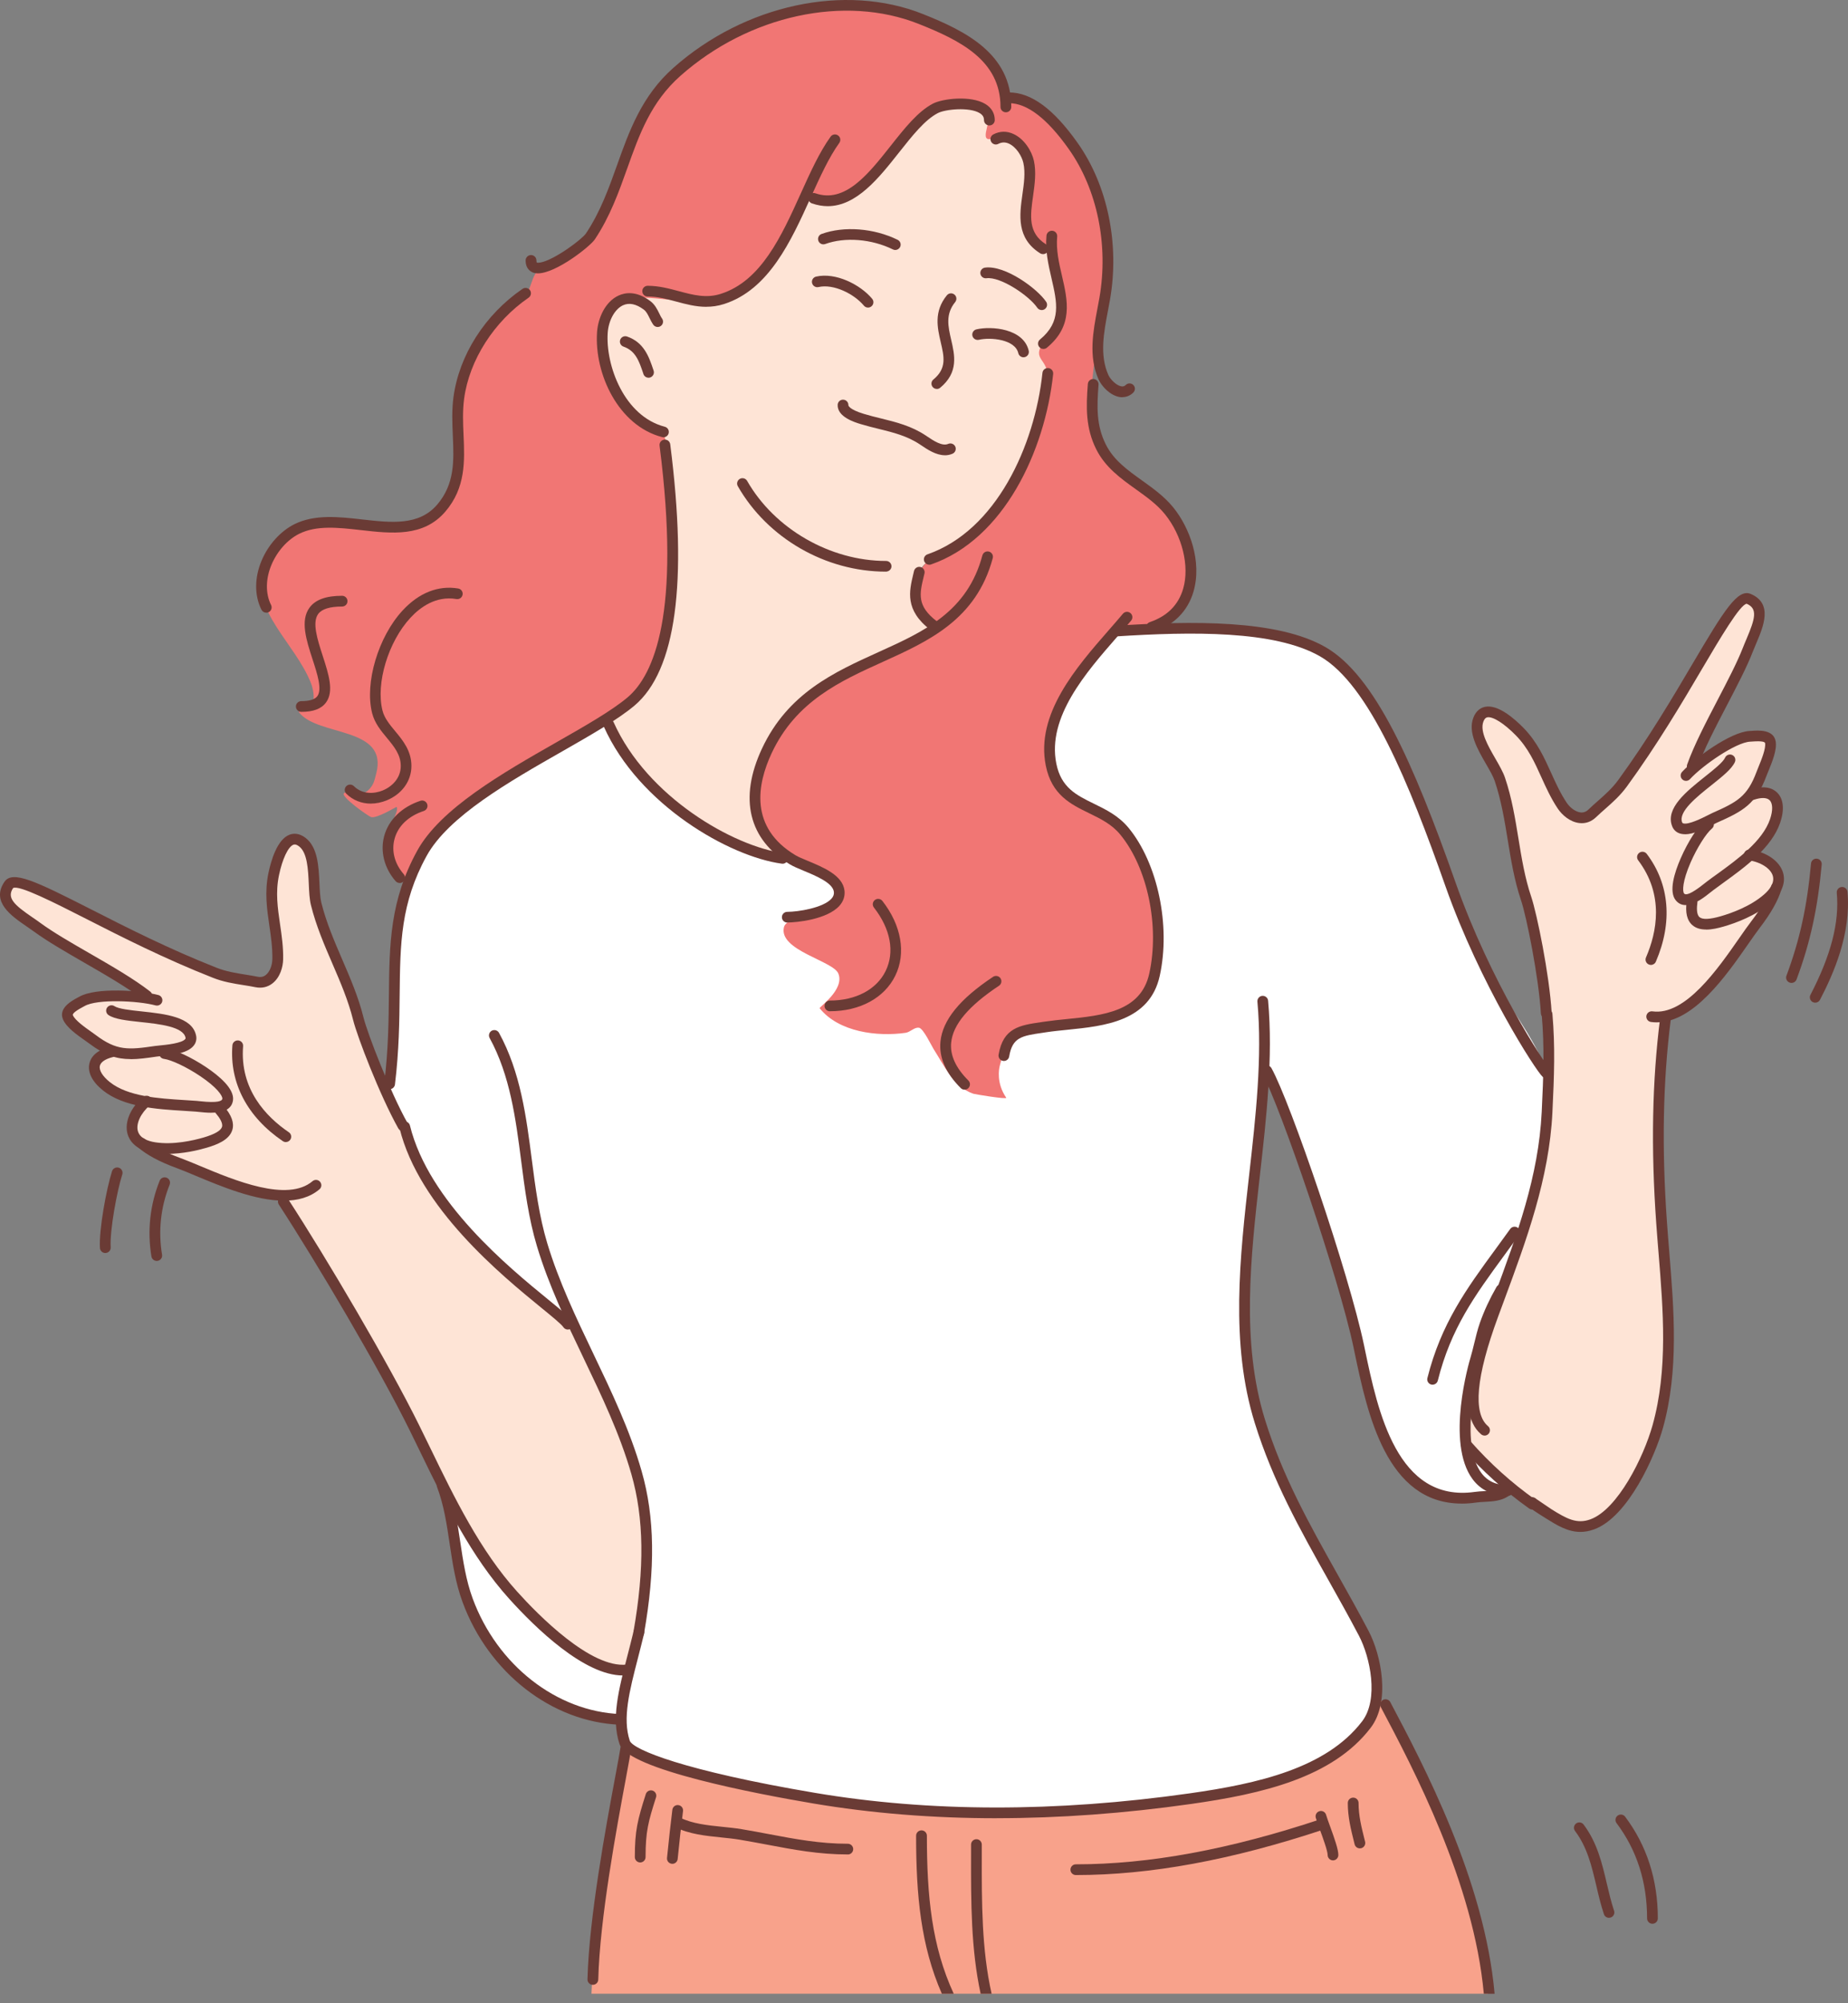
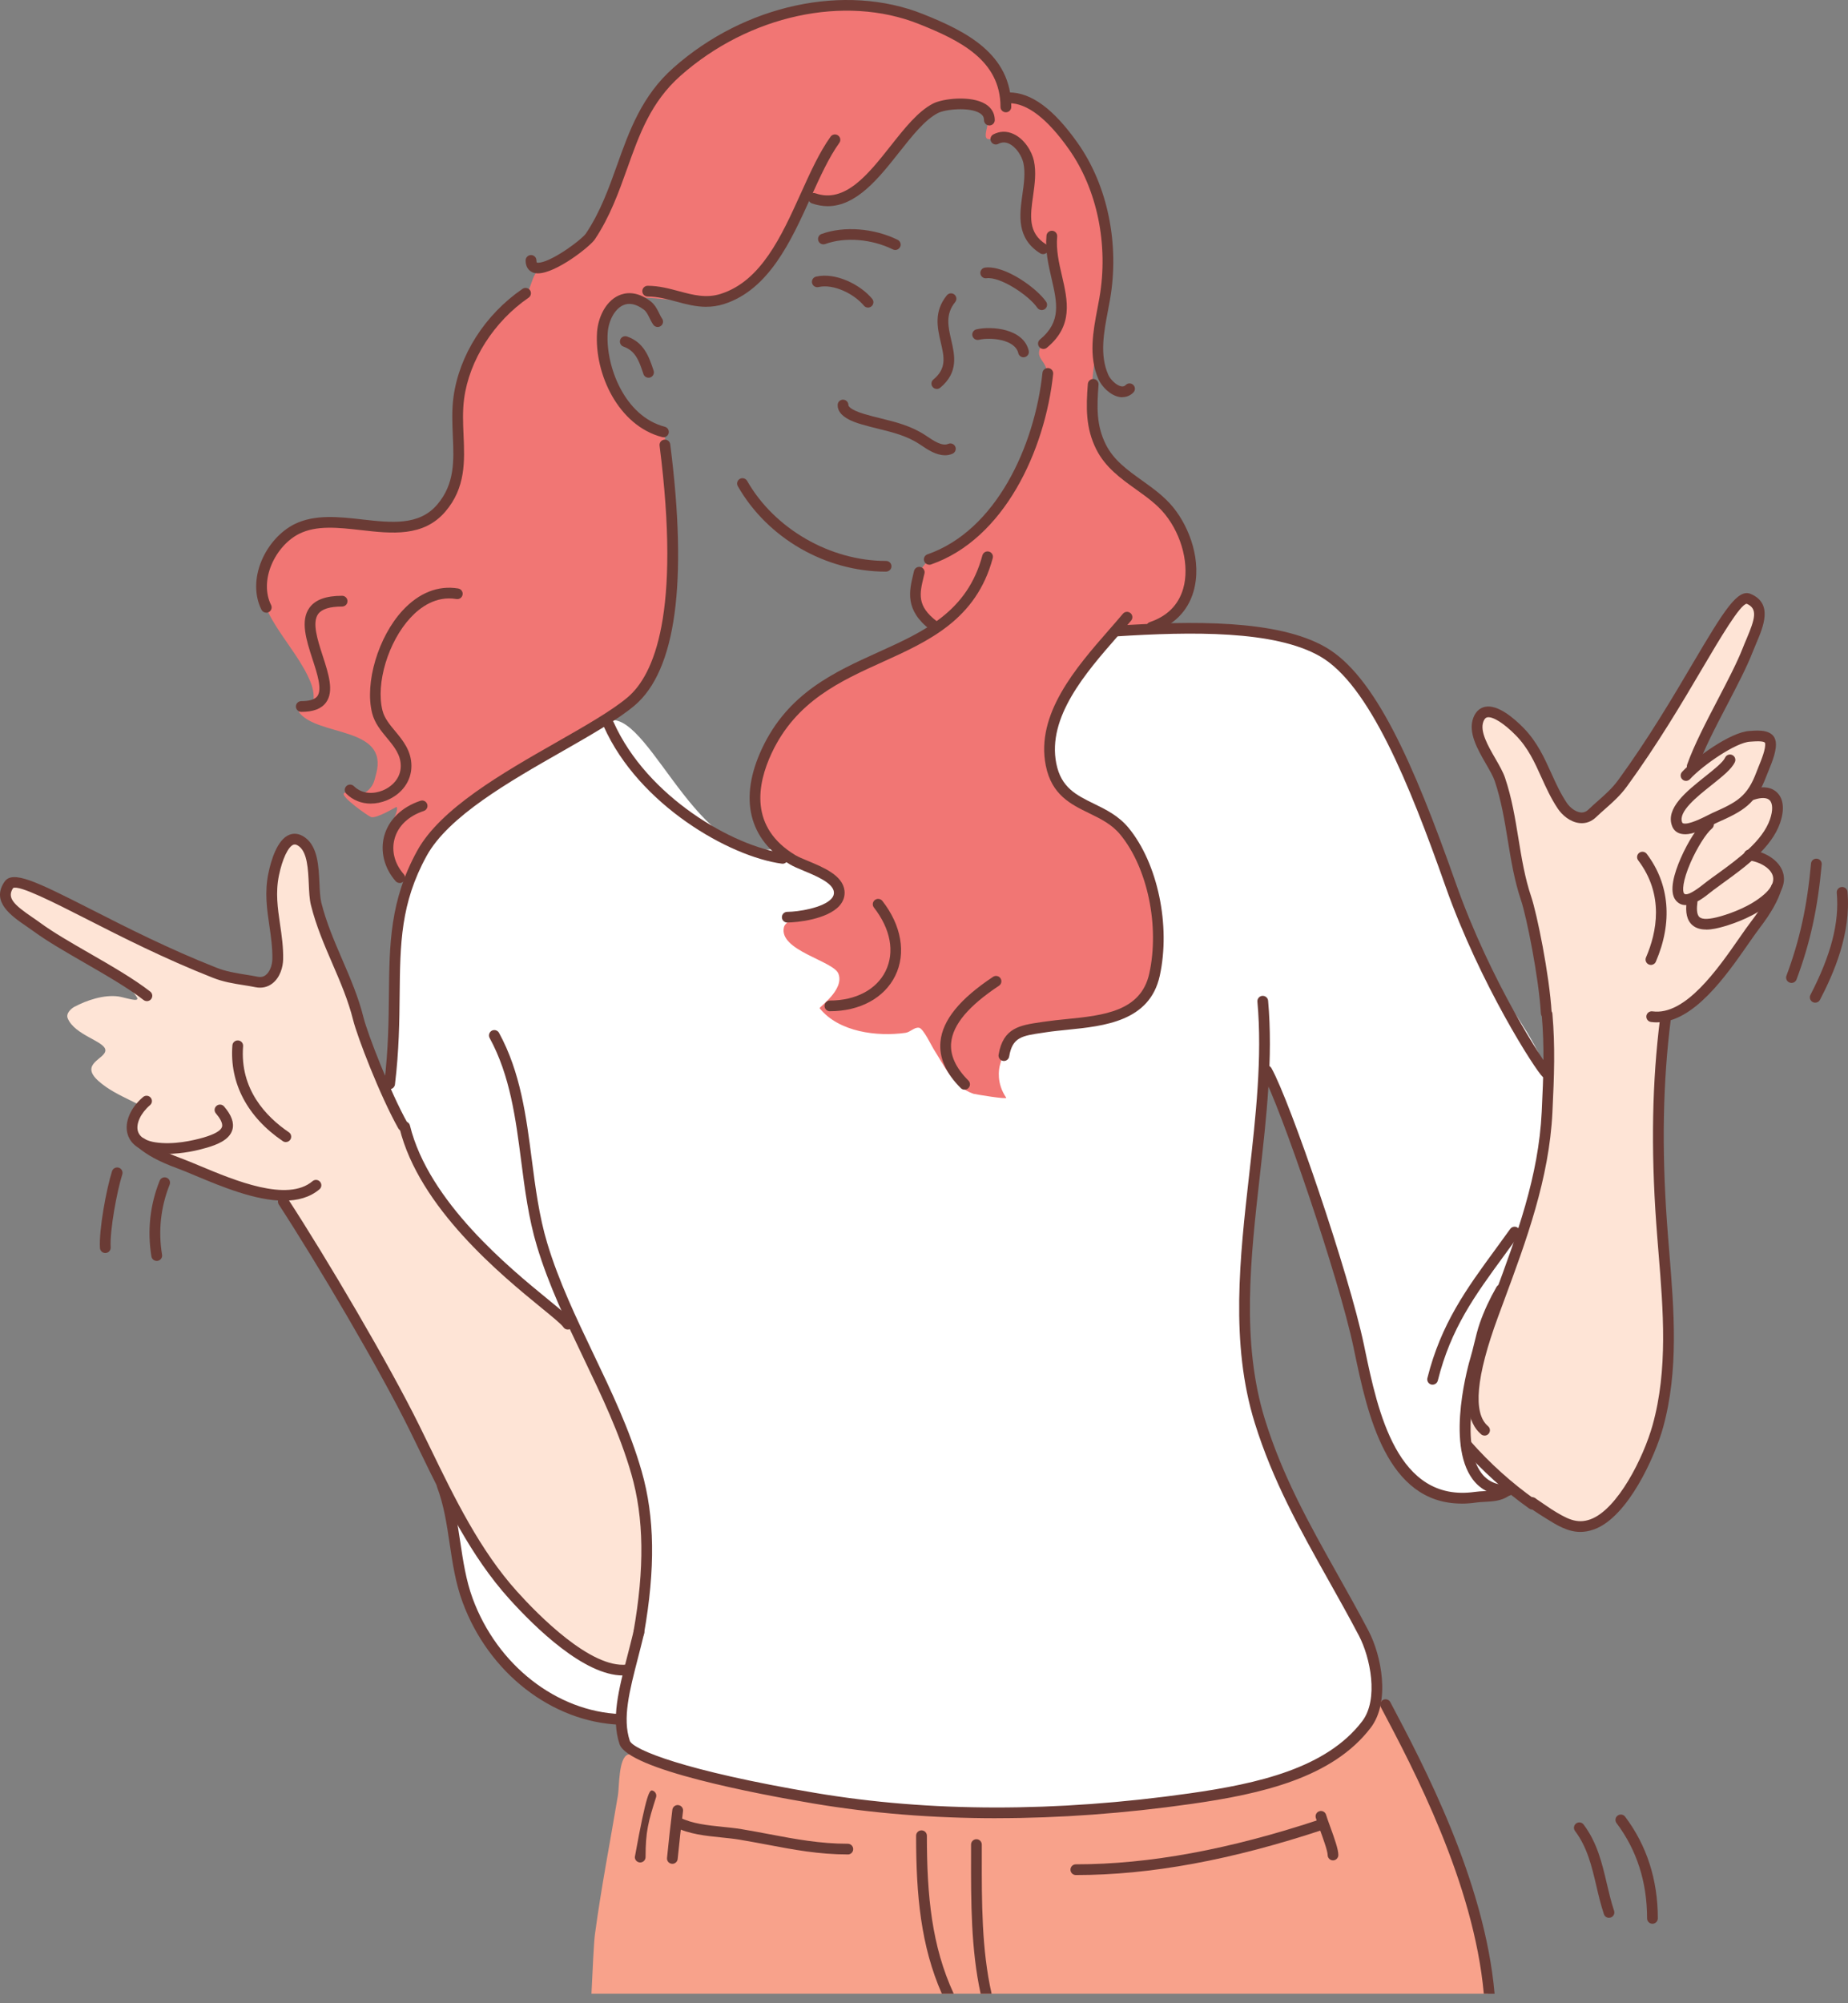
<svg xmlns="http://www.w3.org/2000/svg" width="132" height="143" viewBox="0 0 132 143" fill="none">
  <rect x="0" y="0" width="132" height="143" fill="#808080" stroke="none" />
  <g clip-path="url(#clip0_111_5073)">
    <path fill-rule="evenodd" clip-rule="evenodd" d="M28.65 80.213C28.04 78.82 27.447 77.665 26.907 76.359C26.186 74.607 25.826 72.813 25.032 70.613C24.27 68.508 23.064 65.976 22.842 65.28C22.384 63.86 22.522 62.395 22.132 60.856C21.95 60.136 21.126 59.358 20.449 60.225C19.91 60.913 19.514 62.432 19.446 63.442C19.343 64.94 19.752 65.968 19.779 66.778C19.828 68.13 20.04 69.501 19.289 69.914C18.311 70.451 15.598 69.323 14.562 68.98C11.437 67.944 8.44 66.335 5.472 64.91C4.369 64.378 1.201 62.163 0.523 63.485C-0.154 64.808 2.25 65.847 2.353 65.936C3.971 67.334 5.982 68.281 7.73 69.504C8.364 69.946 9.391 70.494 9.787 71.207C10.001 71.595 8.895 71.191 8.453 71.131C7.423 70.991 6.188 71.401 5.299 71.879C5.112 71.981 4.686 72.324 4.838 72.694C5.337 73.903 7.486 74.324 7.526 74.958C7.564 75.593 5.629 75.919 7.041 77.174C7.735 77.789 8.508 78.151 9.34 78.567C9.437 78.615 10.096 78.901 10.079 79.034C10.063 79.174 9.624 79.509 9.51 79.622C9.082 80.059 9.51 81.147 9.987 81.519C10.825 82.17 11.326 82.402 12.277 82.834C13.871 83.557 15.256 84.17 16.926 84.737C18.579 85.298 19.11 84.548 20.324 85.954C22.265 88.197 24.419 92.493 25.869 95.052C29.1 100.76 31.404 106.633 35.128 112.08C37.044 114.881 42.028 119.494 44.486 119.27C45.557 119.173 45.982 114.851 45.952 113.337C45.863 108.447 46.391 107.424 44.763 102.822C44.088 100.911 42.085 96.542 40.965 94.866C40.841 94.677 35.366 90.577 31.932 86.286C29.772 83.587 28.894 80.758 28.653 80.208L28.65 80.213Z" fill="#FEE4D6" />
    <path fill-rule="evenodd" clip-rule="evenodd" d="M104.773 102.855C104.643 101.94 104.952 99.913 104.992 99.543C105.228 97.424 105.933 95.527 106.778 93.562C107.938 90.863 109.06 87.476 109.814 84.472C110.787 80.594 110.83 76.856 110.589 73.004C110.454 70.853 109.795 67.779 109.367 65.652C108.922 63.442 108.429 62.114 108.087 60.049C107.9 58.91 107.578 57.107 107.25 55.912C106.795 54.249 105.076 53.288 105.464 51.369C105.743 49.974 107.865 51.464 108.38 51.979C109.315 52.91 110.229 54.581 110.825 55.771C111.448 57.013 111.711 58.667 113.459 57.974C115.156 57.299 116.506 55.304 117.408 53.852C119.007 51.28 119.91 49.561 121.547 47.016C122.067 46.209 124.558 41.723 125.403 42.895C125.981 43.691 125.376 45.399 125.027 46.314C124.273 48.282 120.939 54.19 121.029 54.368C121.083 54.473 122.23 53.65 122.392 53.572C123.322 53.132 125.796 51.523 126.463 53.021C126.807 53.79 126.341 54.511 125.964 55.178C125.769 55.526 125.162 56.063 125.403 56.381C125.579 56.613 126.224 56.568 126.485 56.708C127.227 57.113 127.051 58.335 126.832 58.994C126.75 59.237 125.42 60.875 125.482 60.921C125.888 61.226 126.214 61.677 126.664 62.011C127.861 62.905 126.008 64.88 125.544 65.747C124.864 67.018 123.807 67.957 123.005 69.118C122.349 70.068 121.628 71.428 119.79 72.211C117.953 72.996 118.479 83.527 118.652 87.686C118.815 91.581 119.79 96.453 118.828 100.285C118.264 102.528 116.389 105.934 114.977 107.869C112.936 110.665 108.928 107.084 107.142 105.602C106.697 105.232 104.881 103.57 104.778 102.855H104.773Z" fill="#FEE4D6" />
    <path fill-rule="evenodd" clip-rule="evenodd" d="M43.033 51.637C45.985 49.575 49.446 61.558 55.162 60.608C62.783 59.342 65.797 51.329 71.361 46.975C73.478 45.318 77.017 45.2 79.614 45.013C84.636 44.657 91.509 44.552 94.219 46.398C98.916 49.599 100.51 56.052 102.943 61.48C104.017 63.876 105.35 68.224 107.109 70.729C108.09 72.124 110.226 75.188 110.581 76.953C111.08 79.433 109.703 85.352 108.89 87.67C107.48 91.678 106.345 92.936 105.418 97.092C105.09 98.563 104.51 101.81 105.114 103.273C105.96 105.321 109.18 106.112 107.719 106.514C106.258 106.917 102.919 107.419 101.252 105.953C98.052 103.138 97.664 99.77 96.87 95.84C96.493 93.97 94.992 89.033 94.742 87.889C94.493 86.745 90.788 76.672 90.577 76.956C89.582 78.286 88.88 90.801 88.891 92.769C88.921 99.484 90.579 104.631 93.563 109.518C94.222 110.598 95.639 113.283 96.233 114.304C98.634 118.425 99.691 121.979 96.566 124.538C92.72 127.688 86.771 129.035 82.056 129.437C76.521 129.909 73.033 129.817 67.461 129.817C62.379 129.817 57.173 129.013 52.194 128.079C48.985 127.477 47.733 126.327 44.895 124.67C44.099 124.203 44.554 122.598 44.004 122.565C38.266 122.206 35.941 118.76 33.927 115.205C33.106 113.756 32.862 111.278 32.423 109.678C32.19 108.819 32.342 107.969 32.152 107.103C32.098 106.854 35.309 112.196 37.215 114.198C39.67 116.781 42.809 119.451 44.638 119.491C45.267 119.505 45.391 117.499 45.998 113.869C46.443 111.205 46.066 108.277 45.773 105.802C45.6 104.32 43.413 99.845 42.201 97.335C41.247 95.357 41.432 94.747 39.917 93.632C38.789 92.804 36.336 90.723 35.312 89.838C34.504 89.141 32.182 86.553 30.569 84.019C29.707 82.664 29.46 81.484 28.834 80.262C28.057 78.745 27.588 77.763 27.729 77.074C28.089 75.341 28.203 70.745 28.33 67.671C28.458 64.597 29.395 61.355 31.697 58.692C32.935 57.258 36.897 55.226 39.743 53.569C41.486 52.551 42.684 51.893 43.036 51.645L43.033 51.637Z" fill="white" />
-     <path fill-rule="evenodd" clip-rule="evenodd" d="M42.998 24.056C42.998 21.349 44.492 21.041 45.44 21.195C46.058 21.295 46.448 20.836 47.11 20.922C48.606 21.117 50.47 21.73 52.21 21.047C55.219 19.864 56.812 15.422 57.436 14.307C57.628 13.959 59.864 14.612 61.523 13.317C63.428 11.83 64.767 8.48 66.835 7.7C68.542 7.058 69.819 7.112 70.578 8.186C71.155 9.004 73.735 10.202 73.602 11.943C73.413 14.402 72.285 17.09 74.819 17.695C75.386 17.829 76.5 22.064 75.077 24.123C74.513 24.939 75.153 25.872 74.797 27.5C74.442 29.127 72.955 37.564 66.398 40.045C65.13 40.525 64.406 44.341 66.772 44.838C67.729 45.038 57.728 48.069 54.826 53.183C53.809 54.972 53.739 57.928 54.603 59.523C55.219 60.659 57.162 61.01 55.904 61.034C49.432 61.158 43.771 52.851 43.277 51.734C42.879 50.832 45.904 49.95 46.695 47.982C48.424 43.685 47.988 31.718 47.443 31.251C46.454 30.407 45.741 30.22 44.99 29.389C43.413 27.646 43.004 25.492 43.004 24.061L42.998 24.056Z" fill="#FEE4D6" />
    <path fill-rule="evenodd" clip-rule="evenodd" d="M72.169 7.058C72.675 7.158 73.011 6.95 74.085 7.592C76.009 8.742 77.89 11.994 78.475 13.978C78.947 15.576 79.288 17.608 79.147 19.311C78.795 23.511 76.982 28.795 78.692 31.859C79.673 33.618 81.839 34.639 83.392 36.366C84.657 37.775 85.506 39.812 85.064 41.788C84.533 44.166 82.535 44.803 80.099 45.097C78.782 45.256 76.849 48.147 76.161 49.634C75.817 50.376 74.998 52.287 74.876 53.132C74.475 55.933 76.876 57.199 79.007 58.241C80.782 59.107 82.958 63.884 82.717 68.173C82.573 70.751 81.638 71.881 79.933 72.424C77.944 73.058 75.033 72.918 73.066 73.701C71.7 74.246 71.835 74.599 71.421 76.046C71.345 76.313 71.163 77.331 71.873 78.359C71.974 78.502 69.632 78.111 69.531 78.078C68.12 77.611 67.415 76.013 66.68 74.877C66.539 74.659 65.954 73.417 65.648 73.366C65.309 73.309 65.035 73.676 64.677 73.728C62.658 74.014 59.916 73.676 58.55 71.976C58.482 71.892 60.346 70.653 59.883 69.498C59.514 68.583 55.582 67.841 55.999 66.176C56.23 65.258 60.092 64.894 59.929 63.703C59.767 62.513 57.092 61.671 56.411 61.261C55.024 60.424 53.357 58.119 53.958 56.12C55.281 51.718 57.089 49.596 61.398 47.688C62.591 47.162 65.314 45.845 66.48 45.162C66.9 44.916 66.306 44.441 65.838 43.731C65.415 43.092 65.119 42.244 65.374 41.51C66.079 39.472 67.523 39.48 68.453 38.819C69.751 37.896 71.366 36.514 72.144 35.143C73.451 32.844 74.7 29.017 74.803 26.838C74.86 25.659 73.719 25.64 74.472 24.539C75.223 23.438 76.296 23.284 75.811 21.354C75.673 20.804 75.383 18.564 74.871 17.873C74.304 17.111 73.789 17.843 73.529 16.812C73.074 15.001 74.117 12.48 73.212 10.807C72.724 9.905 71.61 9.789 70.738 9.927C69.865 10.065 71.066 8.283 70.45 7.838C69.358 7.047 67.876 7.306 66.805 7.811C64.211 9.036 62.956 13.298 60.206 14.162C59.352 14.431 58.376 13.924 57.69 14.218C56.918 14.547 55.62 18.372 54.24 19.743C53.135 20.844 50.858 21.392 49.256 21.468C47.719 21.541 44.963 20.761 43.968 21.778C43.456 22.302 43.223 22.876 43.085 23.592C42.722 25.497 43.819 28.779 45.432 29.985C46.044 30.442 47.205 30.617 47.429 31.084C47.798 31.851 47.866 37.367 47.738 40.077C47.622 42.484 47.963 44.938 47.131 47.267C45.858 50.832 38.616 53.931 34.998 56.57C28.87 61.042 29.585 63.323 28.929 62.915C27.956 62.308 27.295 60.621 27.593 59.531C27.672 59.242 28.563 57.839 28.322 57.599C28.311 57.588 26.897 58.454 26.504 58.325C26.276 58.249 24.333 56.862 24.563 56.632C24.877 56.319 25.764 56.945 26.322 56.392C26.699 56.017 26.731 55.755 26.867 55.245C27.783 51.823 22.677 52.603 21.346 50.835C21.262 50.722 22.17 50.657 22.316 50.292C22.503 49.828 22.37 49.159 22.194 48.722C21.072 45.931 17.947 43.586 18.796 40.806C19.644 38.026 22.381 36.846 23.891 37.121C26.01 37.505 29.26 38.439 31.352 36.458C33.778 34.161 31.959 28.725 33.718 25.219C35.477 21.716 35.914 22.731 37.42 21.233C37.979 20.674 37.941 19.657 38.513 19.238C39.665 18.393 41.153 18.191 41.789 17.306C43.307 15.193 44.641 11.144 46.129 7.787C46.522 6.896 47.757 5.806 48.465 5.101C51.33 2.254 56.436 0.038 61.279 0.278C64.683 0.448 67.664 1.806 70.195 3.765C71.158 4.51 71.778 6.982 72.169 7.058Z" fill="#F17674" />
    <path fill-rule="evenodd" clip-rule="evenodd" d="M106.291 142.324C105.974 140.143 105.177 135.204 104.103 132.511C102.873 129.423 101.312 126.287 99.9 123.272C99.558 122.543 98.461 120.908 98.298 121.278C96.921 124.403 93.642 126.424 91.089 127.059C83.083 129.053 78.486 129.771 70.174 129.253C64.187 128.881 56.286 128.298 50.468 126.786C49.066 126.422 45.679 124.978 44.855 125.25C44.174 125.477 44.239 127.558 44.139 128.154C43.584 131.48 42.938 134.77 42.489 138.13C42.426 138.597 42.323 140.637 42.247 142.319H106.291V142.324Z" fill="#F8A28B" />
    <path d="M66.377 40.312C66.217 40.312 66.07 40.212 66.013 40.055C65.943 39.856 66.049 39.64 66.249 39.57C71.152 37.869 73.906 31.837 74.461 26.615C74.483 26.404 74.667 26.253 74.884 26.274C75.096 26.296 75.247 26.485 75.226 26.696C74.646 32.158 71.724 38.482 66.504 40.293C66.463 40.306 66.42 40.315 66.377 40.315V40.312Z" fill="#6A3B35" />
    <path d="M63.276 40.806C58.964 40.806 54.817 38.414 52.701 34.706C52.595 34.522 52.66 34.29 52.844 34.185C53.029 34.08 53.262 34.145 53.367 34.328C55.316 37.748 59.297 40.042 63.276 40.042C63.282 40.042 63.29 40.042 63.292 40.042C63.504 40.042 63.675 40.212 63.677 40.422C63.677 40.638 63.496 40.803 63.276 40.806Z" fill="#6A3B35" />
    <path d="M66.916 27.764C66.805 27.764 66.697 27.718 66.621 27.627C66.485 27.465 66.507 27.224 66.672 27.09C67.632 26.299 67.439 25.473 67.195 24.428C66.957 23.403 66.688 22.242 67.632 21.082C67.764 20.917 68.005 20.893 68.171 21.025C68.336 21.157 68.361 21.398 68.228 21.562C67.518 22.434 67.724 23.319 67.941 24.256C68.195 25.349 68.48 26.585 67.157 27.678C67.087 27.737 67 27.767 66.913 27.767L66.916 27.764Z" fill="#6A3B35" />
    <path d="M67.493 32.498C66.856 32.498 66.241 32.085 65.802 31.788L65.705 31.724C64.788 31.114 63.802 30.871 62.759 30.614C62.344 30.512 61.916 30.407 61.479 30.274C61.062 30.148 59.791 29.764 59.834 28.892C59.845 28.682 60.021 28.52 60.235 28.531C60.447 28.542 60.609 28.72 60.599 28.93C60.599 28.93 60.615 29.216 61.699 29.543C62.114 29.67 62.534 29.772 62.94 29.872C64.003 30.134 65.1 30.404 66.127 31.089L66.228 31.157C66.678 31.459 67.296 31.875 67.729 31.686C67.924 31.602 68.149 31.689 68.236 31.883C68.32 32.077 68.233 32.301 68.038 32.388C67.856 32.466 67.672 32.501 67.491 32.501L67.493 32.498Z" fill="#6A3B35" />
    <path d="M47.394 31.216C47.362 31.216 47.329 31.211 47.297 31.203C44.169 30.393 42.445 26.685 42.646 23.713C42.711 22.733 43.212 21.543 44.182 21.098C44.67 20.874 45.459 20.758 46.44 21.484C46.773 21.732 46.936 22.064 47.08 22.355C47.148 22.496 47.212 22.631 47.291 22.741C47.413 22.914 47.37 23.152 47.196 23.273C47.023 23.395 46.784 23.351 46.662 23.179C46.551 23.017 46.47 22.852 46.389 22.69C46.269 22.445 46.164 22.231 45.979 22.096C45.435 21.694 44.939 21.592 44.502 21.791C43.917 22.061 43.467 22.871 43.407 23.764C43.253 26.091 44.584 29.713 47.486 30.463C47.692 30.517 47.814 30.725 47.76 30.93C47.714 31.103 47.559 31.216 47.389 31.216H47.394Z" fill="#6A3B35" />
    <path d="M46.324 26.963C46.164 26.963 46.015 26.863 45.96 26.704L45.939 26.636C45.649 25.781 45.397 25.041 44.538 24.744C44.337 24.677 44.231 24.458 44.299 24.258C44.367 24.059 44.586 23.953 44.787 24.021C46.004 24.439 46.356 25.476 46.665 26.391L46.687 26.458C46.755 26.658 46.646 26.874 46.446 26.944C46.405 26.957 46.364 26.965 46.324 26.965V26.963Z" fill="#6A3B35" />
    <path d="M62.002 21.956C61.891 21.956 61.783 21.91 61.707 21.819C61.008 20.976 59.536 20.245 58.465 20.491C58.26 20.539 58.053 20.41 58.005 20.204C57.956 19.999 58.086 19.794 58.292 19.746C59.685 19.422 61.455 20.315 62.298 21.33C62.433 21.492 62.412 21.732 62.246 21.867C62.176 21.927 62.089 21.956 62.002 21.956Z" fill="#6A3B35" />
    <path d="M73.109 25.505C72.936 25.505 72.776 25.387 72.735 25.208C72.505 24.223 70.754 24.061 69.919 24.256C69.713 24.302 69.507 24.175 69.458 23.97C69.409 23.765 69.54 23.559 69.746 23.511C70.83 23.26 73.112 23.454 73.48 25.036C73.529 25.241 73.399 25.446 73.193 25.494C73.163 25.503 73.136 25.505 73.106 25.505H73.109Z" fill="#6A3B35" />
    <path d="M63.948 17.846C63.891 17.846 63.834 17.832 63.778 17.805C62.257 17.058 60.363 16.906 58.945 17.419C58.747 17.492 58.525 17.39 58.455 17.19C58.384 16.99 58.484 16.771 58.685 16.701C60.287 16.121 62.422 16.286 64.119 17.12C64.309 17.214 64.387 17.441 64.293 17.632C64.225 17.767 64.089 17.846 63.948 17.846Z" fill="#6A3B35" />
    <path d="M74.407 22.134C74.285 22.134 74.163 22.075 74.09 21.967C73.515 21.117 71.466 19.727 70.458 19.862C70.247 19.889 70.057 19.74 70.027 19.532C70 19.325 70.149 19.13 70.358 19.103C71.797 18.917 74.085 20.596 74.724 21.541C74.844 21.716 74.797 21.953 74.621 22.07C74.556 22.113 74.48 22.134 74.407 22.134Z" fill="#6A3B35" />
    <path d="M66.694 45.043C66.612 45.043 66.531 45.019 66.461 44.965C64.615 43.561 64.943 42.201 65.23 41L65.287 40.76C65.336 40.555 65.542 40.425 65.748 40.474C65.954 40.522 66.081 40.727 66.035 40.932L65.975 41.178C65.686 42.385 65.474 43.256 66.924 44.357C67.092 44.484 67.125 44.724 66.997 44.892C66.921 44.989 66.808 45.043 66.691 45.043H66.694Z" fill="#6A3B35" />
    <path d="M27.831 77.749C27.815 77.749 27.802 77.749 27.785 77.746C27.574 77.722 27.425 77.53 27.449 77.32C27.739 74.931 27.761 72.834 27.78 70.983C27.818 67.385 27.851 64.276 29.799 60.732C31.458 57.715 35.886 55.188 39.795 52.959C41.803 51.815 43.7 50.732 44.828 49.78C46.714 48.187 48.641 43.777 47.112 31.81C47.085 31.602 47.234 31.411 47.446 31.384C47.654 31.354 47.847 31.505 47.874 31.716C49.134 41.596 48.278 47.869 45.324 50.365C44.142 51.361 42.218 52.46 40.177 53.626C36.355 55.804 32.027 58.273 30.471 61.102C28.615 64.478 28.585 67.353 28.547 70.993C28.528 72.864 28.506 74.985 28.211 77.414C28.187 77.609 28.021 77.752 27.831 77.752V77.749Z" fill="#6A3B35" />
    <path d="M110.434 76.961C110.348 76.961 110.261 76.931 110.191 76.869C109.703 76.445 105.705 70.238 103.25 63.272C100.664 55.931 97.788 48.862 94.29 46.854C91.034 44.986 85.099 45.086 79.719 45.429C79.508 45.448 79.326 45.283 79.313 45.073C79.299 44.862 79.459 44.681 79.67 44.668C85.164 44.317 91.24 44.222 94.674 46.193C98.184 48.206 100.93 54.376 103.976 63.018C106.461 70.076 110.323 75.924 110.703 76.3C110.849 76.445 110.86 76.686 110.719 76.837C110.643 76.918 110.54 76.961 110.437 76.961H110.434Z" fill="#6A3B35" />
    <path d="M109.453 107.756C109.378 107.756 109.299 107.734 109.231 107.686C107.491 106.455 105.884 105.011 104.456 103.386C104.318 103.227 104.331 102.987 104.491 102.847C104.651 102.709 104.892 102.725 105.033 102.882C106.423 104.461 107.985 105.867 109.676 107.06C109.849 107.181 109.89 107.421 109.768 107.591C109.692 107.697 109.575 107.753 109.453 107.753V107.756Z" fill="#6A3B35" />
    <path d="M106.044 102.477C105.957 102.477 105.868 102.447 105.797 102.388C103.737 100.66 105.578 95.662 106.269 93.781L106.719 92.561C108.356 88.145 109.901 83.975 110.123 79.36C110.25 76.753 110.323 74.731 110.123 72.437C110.104 72.227 110.261 72.041 110.472 72.024C110.689 72 110.871 72.162 110.887 72.373C111.088 74.715 111.015 76.761 110.887 79.398C110.659 84.135 109.02 88.553 107.437 92.828L106.998 94.016C105.429 98.277 105.196 100.89 106.288 101.805C106.45 101.94 106.469 102.183 106.334 102.344C106.258 102.434 106.15 102.479 106.041 102.479L106.044 102.477Z" fill="#6A3B35" />
    <path d="M112.882 109.354C111.974 109.354 111.215 108.881 110.421 108.387C108.998 107.497 108.887 107.383 109.101 107.043C109.109 107.03 109.31 106.722 109.678 106.952C109.708 106.97 109.733 106.992 109.757 107.016C110.014 107.194 110.727 107.678 110.827 107.742C111.912 108.417 112.627 108.811 113.605 108.455C115.551 107.742 117.403 104.023 118.042 101.732C119.148 97.767 118.801 93.535 118.468 89.444C118.411 88.731 118.351 88.021 118.302 87.317C117.92 81.951 118.01 77.169 118.579 72.694C118.606 72.486 118.79 72.335 119.007 72.362C119.216 72.389 119.365 72.58 119.34 72.788C118.779 77.209 118.69 81.943 119.069 87.26C119.118 87.962 119.178 88.669 119.235 89.379C119.573 93.538 119.923 97.837 118.782 101.934C118.232 103.913 116.305 108.282 113.871 109.17C113.519 109.3 113.191 109.354 112.882 109.354Z" fill="#6A3B35" />
    <path d="M45.624 116.943C45.603 116.943 45.581 116.943 45.556 116.938C45.348 116.9 45.21 116.703 45.245 116.495C46.047 111.958 46.001 108.379 45.099 105.232C44.275 102.358 42.963 99.619 41.692 96.966C40.464 94.401 39.193 91.748 38.353 88.958C37.756 86.979 37.485 84.885 37.225 82.858C36.838 79.865 36.437 76.769 34.973 74.095C34.873 73.911 34.941 73.679 35.125 73.576C35.312 73.477 35.545 73.544 35.645 73.73C37.179 76.532 37.588 79.698 37.984 82.764C38.242 84.758 38.51 86.823 39.087 88.739C39.911 91.473 41.169 94.099 42.383 96.639C43.665 99.319 44.993 102.088 45.833 105.025C46.768 108.285 46.822 111.972 45.998 116.63C45.966 116.816 45.803 116.946 45.622 116.946L45.624 116.943Z" fill="#6A3B35" />
-     <path d="M42.348 141.684C42.348 141.684 42.342 141.684 42.337 141.684C42.125 141.679 41.957 141.504 41.963 141.293C42.074 136.886 43.285 130.37 43.938 126.87C44.128 125.855 44.277 125.053 44.345 124.603C44.378 124.395 44.573 124.252 44.781 124.281C44.99 124.314 45.136 124.508 45.104 124.716C45.033 125.18 44.884 125.987 44.695 127.01C44.047 130.489 42.841 136.967 42.733 141.312C42.727 141.52 42.556 141.684 42.35 141.684H42.348Z" fill="#6A3B35" />
    <path d="M105.987 142.324H106.757C106.757 142.324 106.757 142.324 106.757 142.321C106.044 134.227 101.661 125.952 99.306 121.504C99.209 121.318 98.976 121.248 98.789 121.345C98.602 121.442 98.528 121.674 98.629 121.861C100.951 126.246 105.269 134.4 105.987 142.324Z" fill="#6A3B35" />
    <path d="M44.499 119.602C41.73 119.602 38.247 116.209 36.369 114.128C33.645 111.108 31.813 107.338 30.04 103.691C29.775 103.146 29.512 102.606 29.249 102.072C27.1 97.721 22.688 90.24 19.915 85.984C19.801 85.805 19.85 85.571 20.029 85.454C20.208 85.338 20.443 85.39 20.56 85.568C23.343 89.843 27.777 97.36 29.937 101.735C30.203 102.272 30.466 102.814 30.732 103.359C32.48 106.957 34.29 110.679 36.941 113.618C38.439 115.281 42.204 119.116 44.771 118.824C44.982 118.8 45.172 118.951 45.193 119.162C45.218 119.372 45.066 119.561 44.855 119.583C44.738 119.596 44.619 119.602 44.499 119.602Z" fill="#6A3B35" />
    <path d="M40.559 94.909C40.434 94.909 40.309 94.847 40.236 94.733C40.101 94.528 39.437 93.983 38.664 93.354C35.83 91.039 29.935 86.224 28.536 80.526C28.485 80.321 28.612 80.116 28.818 80.065C29.027 80.013 29.233 80.14 29.282 80.345C30.62 85.794 36.382 90.501 39.152 92.763C40.185 93.608 40.692 94.026 40.881 94.318C40.998 94.496 40.947 94.731 40.768 94.847C40.703 94.89 40.629 94.909 40.559 94.909Z" fill="#6A3B35" />
    <path d="M80.169 28.358C80.096 28.358 80.023 28.35 79.95 28.337C79.296 28.215 78.698 27.597 78.464 27.073C77.738 25.443 78.082 23.63 78.388 22.026C78.437 21.77 78.486 21.514 78.529 21.262C79.191 17.484 78.375 13.517 76.348 10.65C74.808 8.472 73.372 7.366 72.079 7.366C71.868 7.366 71.694 7.196 71.694 6.982C71.694 6.769 71.865 6.599 72.079 6.599C73.659 6.599 75.261 7.779 76.977 10.208C79.118 13.236 79.979 17.416 79.286 21.389C79.242 21.643 79.191 21.902 79.142 22.164C78.844 23.729 78.535 25.346 79.164 26.758C79.313 27.092 79.741 27.516 80.088 27.578C80.218 27.602 80.318 27.573 80.41 27.481C80.559 27.332 80.803 27.332 80.952 27.481C81.102 27.629 81.102 27.872 80.952 28.021C80.736 28.237 80.462 28.35 80.166 28.35L80.169 28.358Z" fill="#6A3B35" />
    <path d="M82.253 45.154C82.093 45.154 81.944 45.054 81.89 44.894C81.822 44.695 81.928 44.479 82.129 44.409C83.375 43.985 84.178 43.181 84.514 42.017C84.98 40.411 84.443 38.231 83.213 36.711C82.641 36.004 81.904 35.478 81.123 34.919C80.055 34.155 78.952 33.364 78.305 32.077C77.535 30.544 77.575 29.054 77.703 27.405C77.719 27.195 77.909 27.041 78.115 27.054C78.326 27.07 78.483 27.254 78.467 27.465C78.345 29.052 78.305 30.374 78.99 31.734C79.551 32.852 80.532 33.553 81.57 34.296C82.356 34.86 83.172 35.44 83.809 36.228C84.974 37.664 85.871 40.077 85.251 42.225C84.847 43.62 83.852 44.624 82.378 45.127C82.337 45.14 82.294 45.148 82.253 45.148V45.154Z" fill="#6A3B35" />
    <path d="M71.705 75.736C71.683 75.736 71.662 75.736 71.643 75.73C71.434 75.695 71.293 75.498 71.328 75.29C71.651 73.363 72.846 73.188 74.361 72.966L74.643 72.926C75.128 72.853 75.635 72.802 76.174 72.748C78.787 72.486 81.492 72.213 82.091 69.496C82.839 66.108 81.966 61.936 80.017 59.574C79.413 58.84 78.627 58.457 77.798 58.052C76.481 57.41 75.12 56.746 74.7 54.657C73.96 50.973 76.876 47.639 79.218 44.959C79.567 44.56 79.901 44.179 80.207 43.812C80.343 43.65 80.584 43.629 80.746 43.764C80.909 43.899 80.931 44.139 80.795 44.301C80.486 44.67 80.147 45.059 79.795 45.461C77.565 48.014 74.787 51.191 75.451 54.508C75.795 56.227 76.879 56.756 78.131 57.369C78.998 57.793 79.895 58.23 80.608 59.091C82.692 61.617 83.63 66.065 82.839 69.66C82.121 72.918 78.865 73.244 76.25 73.509C75.722 73.563 75.223 73.611 74.757 73.682L74.472 73.725C72.992 73.941 72.315 74.038 72.084 75.417C72.052 75.603 71.892 75.736 71.708 75.736H71.705Z" fill="#6A3B35" />
    <path d="M68.9 77.787C68.802 77.787 68.705 77.749 68.629 77.676C67.553 76.605 67.062 75.484 67.176 74.351C67.328 72.818 68.558 71.306 70.933 69.73C71.109 69.614 71.347 69.66 71.464 69.835C71.58 70.011 71.534 70.248 71.358 70.365C69.187 71.806 68.068 73.134 67.941 74.424C67.851 75.32 68.266 76.232 69.171 77.133C69.32 77.282 69.32 77.525 69.171 77.673C69.095 77.749 68.998 77.784 68.9 77.784V77.787Z" fill="#6A3B35" />
    <path d="M59.127 14.718C58.766 14.718 58.39 14.655 57.997 14.521C57.796 14.45 57.69 14.235 57.761 14.035C57.831 13.835 58.048 13.73 58.249 13.8C60.357 14.531 62.013 12.442 63.612 10.421C64.615 9.152 65.564 7.954 66.64 7.395C67.336 7.034 69.35 6.799 70.377 7.42C70.822 7.687 71.055 8.086 71.055 8.572C71.055 8.783 70.884 8.955 70.67 8.955C70.456 8.955 70.285 8.785 70.285 8.572C70.285 8.359 70.19 8.202 69.976 8.073C69.233 7.625 67.518 7.797 66.989 8.073C66.057 8.556 65.16 9.692 64.209 10.893C62.778 12.704 61.181 14.718 59.119 14.718H59.127Z" fill="#6A3B35" />
    <path d="M50.451 21.902C49.698 21.902 48.99 21.713 48.299 21.527C47.611 21.341 46.96 21.168 46.264 21.168C46.053 21.168 45.879 20.998 45.879 20.785C45.879 20.572 46.05 20.401 46.264 20.401C47.063 20.401 47.792 20.599 48.5 20.788C49.497 21.055 50.443 21.308 51.478 20.979C54.37 20.059 55.812 16.871 57.208 13.789C57.888 12.286 58.533 10.863 59.327 9.757C59.449 9.584 59.691 9.544 59.861 9.668C60.035 9.789 60.073 10.029 59.951 10.2C59.2 11.244 58.574 12.631 57.907 14.102C56.511 17.184 54.929 20.68 51.712 21.705C51.275 21.845 50.855 21.899 50.451 21.899V21.902Z" fill="#6A3B35" />
    <path d="M74.502 18.142C74.431 18.142 74.361 18.123 74.299 18.083C72.588 17.009 72.824 15.344 73.03 13.875C73.139 13.111 73.25 12.321 73.098 11.633C72.99 11.147 72.594 10.499 72.071 10.256C71.808 10.135 71.559 10.14 71.309 10.27C71.122 10.369 70.889 10.296 70.792 10.11C70.694 9.924 70.764 9.692 70.951 9.595C71.415 9.352 71.911 9.341 72.393 9.565C73.185 9.929 73.703 10.809 73.849 11.471C74.03 12.291 73.908 13.152 73.792 13.983C73.591 15.403 73.418 16.628 74.711 17.438C74.889 17.551 74.944 17.786 74.83 17.964C74.757 18.08 74.632 18.142 74.505 18.142H74.502Z" fill="#6A3B35" />
    <path d="M74.529 24.909C74.418 24.909 74.31 24.86 74.234 24.771C74.098 24.609 74.123 24.366 74.285 24.234C75.825 22.968 75.507 21.603 75.109 19.873C74.884 18.898 74.651 17.894 74.749 16.817C74.768 16.607 74.96 16.456 75.166 16.472C75.377 16.491 75.532 16.677 75.513 16.887C75.426 17.84 75.643 18.785 75.857 19.7C76.261 21.449 76.681 23.257 74.776 24.823C74.705 24.882 74.619 24.909 74.532 24.909H74.529Z" fill="#6A3B35" />
    <path d="M55.894 61.655C55.877 61.655 55.858 61.655 55.842 61.652C52.126 61.153 45.641 57.477 43.131 51.871C43.044 51.68 43.131 51.453 43.326 51.367C43.521 51.28 43.746 51.367 43.833 51.561C46.229 56.91 52.408 60.419 55.948 60.897C56.156 60.926 56.305 61.118 56.276 61.326C56.248 61.517 56.086 61.658 55.896 61.658L55.894 61.655Z" fill="#6A3B35" />
    <path d="M104.401 107.332C99.019 107.332 97.666 100.882 96.753 96.528L96.675 96.153C95.636 91.225 91.452 78.961 90.151 76.621C90.048 76.437 90.116 76.205 90.3 76.102C90.484 76 90.717 76.067 90.82 76.251C92.175 78.685 96.349 90.898 97.423 95.994L97.501 96.369C98.412 100.717 99.789 107.283 105.345 106.498C105.567 106.466 105.795 106.455 106.017 106.444C106.505 106.42 106.965 106.396 107.299 106.177C107.475 106.058 107.713 106.107 107.83 106.282C107.946 106.458 107.9 106.695 107.724 106.811C107.217 107.149 106.599 107.178 106.057 107.208C105.843 107.219 105.643 107.229 105.456 107.256C105.087 107.31 104.735 107.335 104.399 107.335L104.401 107.332Z" fill="#6A3B35" />
    <path d="M44.299 123.118C44.299 123.118 44.288 123.118 44.283 123.118C39.415 122.927 34.897 119.41 33.041 114.368C32.536 113.003 32.325 111.578 32.119 110.201C31.908 108.784 31.707 107.448 31.219 106.15C31.146 105.953 31.247 105.732 31.444 105.659C31.642 105.586 31.864 105.686 31.938 105.883C32.455 107.254 32.669 108.695 32.878 110.088C33.079 111.426 33.285 112.811 33.762 114.107C35.512 118.859 39.754 122.176 44.315 122.357C44.527 122.365 44.692 122.543 44.684 122.754C44.676 122.959 44.505 123.121 44.302 123.121L44.299 123.118Z" fill="#6A3B35" />
    <path d="M102.331 98.847C102.301 98.847 102.269 98.844 102.236 98.836C102.03 98.784 101.905 98.577 101.957 98.371C102.933 94.488 104.743 92.01 106.843 89.144C107.177 88.688 107.521 88.218 107.873 87.727C107.995 87.557 108.234 87.516 108.407 87.638C108.581 87.759 108.619 87.999 108.497 88.169C108.144 88.661 107.798 89.133 107.461 89.592C105.326 92.509 103.64 94.814 102.7 98.555C102.656 98.728 102.499 98.844 102.328 98.844L102.331 98.847Z" fill="#6A3B35" />
    <path d="M107.705 106.779C106.624 106.779 105.778 106.379 105.19 105.597C103.239 102.984 104.957 97.165 105.033 96.92C105.136 96.579 105.22 96.226 105.304 95.883C105.421 95.403 105.54 94.903 105.711 94.418C106.011 93.567 106.41 92.709 106.892 91.87C106.998 91.686 107.231 91.621 107.415 91.727C107.6 91.832 107.665 92.064 107.559 92.248C107.101 93.049 106.721 93.864 106.437 94.671C106.277 95.119 106.169 95.578 106.052 96.061C105.968 96.415 105.879 96.779 105.77 97.141C105.296 98.717 104.377 103.227 105.808 105.143C106.247 105.732 106.868 106.018 107.705 106.018C107.917 106.018 108.09 106.188 108.09 106.401C108.09 106.614 107.919 106.784 107.705 106.784V106.779Z" fill="#6A3B35" />
    <path d="M26.49 57.366C25.826 57.366 25.203 57.123 24.736 56.659C24.587 56.511 24.587 56.268 24.736 56.119C24.886 55.971 25.129 55.971 25.279 56.119C25.886 56.724 26.742 56.673 27.344 56.424C27.964 56.168 28.626 55.577 28.626 54.681C28.626 53.871 28.149 53.296 27.645 52.686C27.211 52.163 26.761 51.623 26.579 50.902C26.037 48.743 27.016 45.459 28.758 43.577C29.929 42.314 31.303 41.772 32.729 42.009C32.938 42.044 33.079 42.241 33.043 42.449C33.008 42.657 32.813 42.797 32.602 42.762C31.135 42.517 30.008 43.353 29.32 44.096C27.731 45.809 26.834 48.778 27.319 50.716C27.457 51.269 27.834 51.72 28.23 52.198C28.772 52.851 29.387 53.593 29.387 54.678C29.387 55.763 28.699 56.689 27.631 57.129C27.249 57.285 26.859 57.364 26.485 57.364L26.49 57.366Z" fill="#6A3B35" />
    <path d="M28.55 63.031C28.444 63.031 28.336 62.988 28.26 62.902C27.449 61.979 27.143 60.772 27.444 59.674C27.758 58.519 28.701 57.604 30.03 57.164C30.23 57.096 30.447 57.204 30.515 57.407C30.582 57.606 30.474 57.822 30.271 57.89C29.176 58.254 28.433 58.959 28.184 59.876C27.948 60.74 28.187 61.66 28.837 62.4C28.975 62.559 28.962 62.799 28.802 62.94C28.729 63.004 28.639 63.034 28.55 63.034V63.031Z" fill="#6A3B35" />
    <path d="M71.185 129.793C66.632 129.793 62.252 129.442 58.083 128.738C54.124 128.068 44.852 126.319 44.25 124.495C43.654 122.686 44.174 120.676 44.833 118.128C44.974 117.583 45.12 117.011 45.264 116.417C45.313 116.212 45.521 116.082 45.727 116.133C45.933 116.182 46.061 116.387 46.012 116.592C45.868 117.191 45.719 117.766 45.578 118.317C44.952 120.743 44.456 122.659 44.982 124.255C45.191 124.892 48.89 126.408 58.214 127.982C66.401 129.364 75.405 129.374 84.977 128.017C89.864 127.323 94.74 126.219 97.295 122.875C98.501 121.299 97.873 118.301 97.07 116.77C96.36 115.418 95.615 114.09 94.894 112.806C92.845 109.159 90.913 105.715 89.625 101.573C87.864 95.905 88.557 89.765 89.23 83.827C89.693 79.725 90.173 75.484 89.815 71.504C89.796 71.293 89.953 71.107 90.162 71.088C90.376 71.072 90.56 71.225 90.579 71.433C90.942 75.493 90.46 79.77 89.991 83.911C89.33 89.77 88.644 95.829 90.357 101.343C91.62 105.408 93.536 108.819 95.563 112.43C96.287 113.718 97.035 115.051 97.751 116.414C98.672 118.168 99.328 121.475 97.905 123.337C95.184 126.902 90.135 128.055 85.086 128.773C80.305 129.453 75.662 129.79 71.187 129.79L71.185 129.793Z" fill="#6A3B35" />
    <path d="M38.42 19.514C38.318 19.514 38.22 19.5 38.13 19.476C37.954 19.422 37.545 19.23 37.545 18.59C37.545 18.38 37.716 18.207 37.93 18.207C38.144 18.207 38.315 18.377 38.315 18.59C38.315 18.688 38.334 18.731 38.339 18.739C38.339 18.739 38.396 18.774 38.586 18.742C39.578 18.574 41.572 17.084 41.852 16.666C42.887 15.12 43.494 13.417 44.082 11.77C44.947 9.347 45.841 6.839 48.104 4.837C53.197 0.327 60.357 -1.214 65.919 1.001C68.973 2.219 72.234 3.835 72.234 7.633C72.234 7.843 72.063 8.016 71.849 8.016C71.635 8.016 71.464 7.846 71.464 7.633C71.464 4.31 68.583 2.885 65.631 1.711C60.333 -0.399 53.492 1.085 48.608 5.409C46.494 7.279 45.67 9.584 44.8 12.027C44.196 13.716 43.573 15.465 42.486 17.09C42.144 17.6 39.713 19.514 38.418 19.514H38.42Z" fill="#6A3B35" />
    <path d="M19.02 43.736C18.88 43.736 18.744 43.658 18.676 43.526C18.169 42.519 18.172 41.243 18.682 40.028C19.156 38.892 20.034 37.918 21.026 37.421C22.479 36.698 24.205 36.892 25.875 37.081C27.956 37.316 29.921 37.537 31.219 36.031C32.496 34.549 32.423 32.873 32.344 31.1C32.306 30.209 32.266 29.289 32.39 28.355C32.791 25.357 34.637 22.463 37.323 20.62C37.496 20.501 37.735 20.544 37.857 20.717C37.976 20.89 37.933 21.127 37.759 21.249C35.285 22.947 33.52 25.71 33.152 28.458C33.035 29.327 33.073 30.212 33.111 31.068C33.192 32.911 33.274 34.819 31.802 36.53C30.238 38.347 27.975 38.09 25.788 37.842C24.156 37.658 22.617 37.483 21.368 38.106C20.535 38.522 19.796 39.351 19.389 40.322C18.966 41.334 18.958 42.379 19.362 43.186C19.457 43.375 19.381 43.604 19.191 43.699C19.137 43.726 19.077 43.739 19.02 43.739V43.736Z" fill="#6A3B35" />
    <path d="M21.522 50.816C21.311 50.816 21.137 50.646 21.137 50.433C21.137 50.22 21.308 50.05 21.522 50.05C22.11 50.05 22.495 49.928 22.669 49.693C23.021 49.21 22.669 48.117 22.322 47.056C21.883 45.704 21.43 44.303 22.108 43.378C22.525 42.808 23.286 42.53 24.436 42.53C24.647 42.53 24.82 42.7 24.82 42.913C24.82 43.127 24.65 43.297 24.436 43.297C23.56 43.297 22.986 43.475 22.728 43.828C22.281 44.441 22.674 45.653 23.053 46.824C23.473 48.123 23.872 49.348 23.289 50.144C22.959 50.597 22.381 50.816 21.522 50.816Z" fill="#6A3B35" />
    <path d="M56.235 65.857C56.024 65.857 55.85 65.687 55.85 65.474C55.85 65.261 56.021 65.091 56.235 65.091C57.016 65.091 58.802 64.807 59.39 64.151C59.528 63.998 59.582 63.847 59.563 63.668C59.49 63.023 58.287 62.524 57.408 62.16C57.018 61.998 56.682 61.857 56.433 61.709C53.471 59.938 52.758 56.999 54.427 53.437C56.281 49.48 59.569 47.99 62.75 46.549C66.011 45.073 69.092 43.677 70.171 39.645C70.225 39.443 70.437 39.321 70.64 39.375C70.846 39.429 70.965 39.64 70.911 39.842C69.737 44.22 66.347 45.758 63.068 47.243C60.013 48.624 56.858 50.055 55.121 53.758C54.072 55.995 53.519 59.078 56.826 61.053C57.026 61.172 57.354 61.309 57.701 61.453C58.815 61.914 60.2 62.489 60.322 63.582C60.365 63.973 60.241 64.346 59.959 64.659C59.083 65.633 56.921 65.852 56.232 65.852L56.235 65.857Z" fill="#6A3B35" />
    <path d="M59.281 72.189C59.07 72.189 58.896 72.019 58.896 71.806C58.896 71.593 59.067 71.423 59.281 71.423C61.124 71.423 62.609 70.637 63.257 69.32C63.921 67.965 63.618 66.314 62.422 64.783C62.292 64.616 62.322 64.376 62.49 64.246C62.658 64.117 62.899 64.146 63.029 64.314C64.39 66.057 64.734 68.054 63.946 69.655C63.168 71.239 61.422 72.186 59.281 72.186V72.189Z" fill="#6A3B35" />
    <path d="M127.962 70.165C127.918 70.165 127.872 70.157 127.829 70.14C127.631 70.067 127.528 69.846 127.604 69.649C128.555 67.099 129.081 64.705 129.358 61.641C129.376 61.431 129.566 61.274 129.775 61.296C129.986 61.315 130.141 61.501 130.122 61.712C129.837 64.848 129.301 67.301 128.325 69.916C128.268 70.07 128.122 70.165 127.964 70.165H127.962Z" fill="#6A3B35" />
    <path d="M129.658 71.576C129.599 71.576 129.539 71.563 129.482 71.533C129.295 71.436 129.219 71.207 129.317 71.018C130.791 68.173 131.39 65.857 131.198 63.733C131.179 63.523 131.333 63.336 131.545 63.318C131.753 63.299 131.943 63.452 131.962 63.663C132.233 66.653 130.973 69.493 130 71.368C129.932 71.501 129.797 71.576 129.658 71.576Z" fill="#6A3B35" />
    <path d="M7.521 89.446C7.32 89.446 7.152 89.29 7.139 89.087C7.057 87.797 7.605 84.847 8.003 83.603C8.068 83.403 8.285 83.293 8.486 83.355C8.686 83.419 8.797 83.635 8.735 83.835C8.361 84.996 7.83 87.848 7.906 89.039C7.919 89.249 7.759 89.43 7.548 89.444C7.54 89.444 7.532 89.444 7.524 89.444L7.521 89.446Z" fill="#6A3B35" />
    <path d="M11.193 90.01C11.009 90.01 10.846 89.878 10.816 89.692C10.513 87.87 10.713 86 11.405 84.283C11.483 84.086 11.706 83.992 11.903 84.07C12.101 84.148 12.196 84.37 12.117 84.567C11.48 86.154 11.293 87.881 11.575 89.565C11.611 89.773 11.47 89.97 11.261 90.005C11.239 90.008 11.218 90.01 11.199 90.01H11.193Z" fill="#6A3B35" />
    <path d="M114.928 136.902C114.768 136.902 114.616 136.802 114.565 136.64C114.343 135.976 114.18 135.291 114.026 134.627C113.692 133.204 113.375 131.863 112.502 130.702C112.375 130.535 112.41 130.295 112.578 130.168C112.749 130.041 112.988 130.076 113.115 130.244C114.085 131.531 114.435 133.015 114.771 134.451C114.923 135.099 115.08 135.766 115.291 136.397C115.359 136.597 115.251 136.813 115.05 136.88C115.009 136.894 114.969 136.899 114.928 136.899V136.902Z" fill="#6A3B35" />
    <path d="M118.034 137.326C117.823 137.326 117.649 137.156 117.649 136.942C117.649 134.351 116.915 132.063 115.467 130.141C115.34 129.971 115.375 129.734 115.543 129.607C115.714 129.48 115.953 129.515 116.08 129.682C117.63 131.742 118.416 134.184 118.416 136.942C118.416 137.153 118.245 137.326 118.031 137.326H118.034Z" fill="#6A3B35" />
    <path d="M68.125 142.324C66.55 138.923 66.206 135.318 66.206 131.042C66.206 130.832 66.035 130.659 65.821 130.659C65.607 130.659 65.436 130.829 65.436 131.042C65.436 135.288 65.77 138.899 67.276 142.324H68.122H68.125Z" fill="#6A3B35" />
    <path d="M70.83 142.324C70.117 139.18 70.122 135.768 70.128 132.462V131.674C70.128 131.464 69.957 131.291 69.746 131.291C69.534 131.291 69.361 131.461 69.361 131.674V132.459C69.355 135.752 69.353 139.147 70.046 142.324H70.83Z" fill="#6A3B35" />
    <path d="M95.216 132.802C95.005 132.802 94.832 132.632 94.832 132.419C94.832 132.125 94.485 131.175 94.279 130.611C94.149 130.252 94.035 129.941 93.983 129.755C93.929 129.55 94.051 129.342 94.254 129.288C94.46 129.231 94.669 129.356 94.723 129.558C94.764 129.712 94.878 130.022 94.997 130.349C95.336 131.277 95.596 132.022 95.596 132.419C95.596 132.629 95.425 132.802 95.211 132.802H95.216Z" fill="#6A3B35" />
-     <path d="M97.13 131.944C96.959 131.944 96.802 131.828 96.759 131.655L96.726 131.523C96.493 130.592 96.271 129.709 96.271 128.705C96.271 128.495 96.442 128.322 96.656 128.322C96.87 128.322 97.04 128.492 97.04 128.705C97.04 129.618 97.252 130.451 97.474 131.337L97.507 131.469C97.558 131.674 97.433 131.882 97.228 131.933C97.195 131.941 97.165 131.944 97.133 131.944H97.13Z" fill="#6A3B35" />
-     <path d="M45.73 132.951C45.519 132.951 45.345 132.781 45.345 132.567C45.345 130.681 45.538 129.923 46.129 128.068C46.194 127.869 46.408 127.755 46.611 127.82C46.812 127.885 46.925 128.098 46.86 128.3C46.305 130.039 46.112 130.735 46.112 132.567C46.112 132.778 45.941 132.951 45.727 132.951H45.73Z" fill="#6A3B35" />
+     <path d="M45.73 132.951C45.519 132.951 45.345 132.781 45.345 132.567C46.194 127.869 46.408 127.755 46.611 127.82C46.812 127.885 46.925 128.098 46.86 128.3C46.305 130.039 46.112 130.735 46.112 132.567C46.112 132.778 45.941 132.951 45.727 132.951H45.73Z" fill="#6A3B35" />
    <path d="M48.026 133.045C48.026 133.045 48.001 133.045 47.988 133.045C47.776 133.023 47.622 132.837 47.644 132.627C47.771 131.347 47.898 130.222 48.026 129.188C48.053 128.978 48.242 128.827 48.454 128.856C48.665 128.883 48.814 129.072 48.787 129.283C48.657 130.311 48.532 131.431 48.405 132.702C48.386 132.899 48.218 133.048 48.023 133.048L48.026 133.045Z" fill="#6A3B35" />
    <path d="M76.846 133.849C76.635 133.849 76.462 133.679 76.462 133.466C76.462 133.253 76.632 133.083 76.846 133.083C82.083 133.083 87.801 132.03 94.33 129.863C94.531 129.796 94.748 129.904 94.815 130.106C94.883 130.306 94.775 130.522 94.571 130.589C87.964 132.783 82.167 133.849 76.846 133.849Z" fill="#6A3B35" />
    <path d="M60.558 132.378C58.493 132.378 56.704 132.041 54.807 131.682C54.164 131.561 53.514 131.439 52.839 131.326C52.422 131.256 51.983 131.212 51.522 131.164C50.397 131.048 49.237 130.932 48.234 130.432C48.045 130.338 47.969 130.109 48.063 129.92C48.158 129.731 48.389 129.655 48.578 129.75C49.454 130.187 50.546 130.298 51.6 130.406C52.056 130.451 52.525 130.5 52.966 130.573C53.647 130.686 54.303 130.81 54.95 130.932C56.809 131.283 58.566 131.615 60.558 131.615C60.769 131.615 60.943 131.785 60.943 131.998C60.943 132.211 60.772 132.381 60.558 132.381V132.378Z" fill="#6A3B35" />
    <path d="M110.445 72.699C110.245 72.699 110.074 72.543 110.063 72.34C109.914 69.784 109.036 65.423 108.648 64.278C108.169 62.859 107.93 61.399 107.7 59.987C107.472 58.589 107.236 57.145 106.768 55.755C106.654 55.415 106.407 54.989 106.144 54.535C105.534 53.48 104.846 52.282 105.234 51.248C105.439 50.695 105.803 50.514 106.071 50.457C106.998 50.26 108.196 51.321 108.827 51.966C109.798 52.962 110.304 54.087 110.798 55.175C111.117 55.882 111.448 56.614 111.901 57.294C112.155 57.677 112.557 57.958 112.898 57.995C113.107 58.017 113.297 57.949 113.467 57.782C113.684 57.572 113.912 57.372 114.142 57.169C114.638 56.732 115.153 56.276 115.581 55.693C117.739 52.735 119.503 49.745 120.92 47.343C123.173 43.529 124.127 41.999 125.059 42.401C126.655 43.084 125.956 44.725 125.447 45.923C125.357 46.131 125.27 46.339 125.192 46.541C124.772 47.623 124.089 48.927 123.371 50.309C122.549 51.882 121.701 53.507 121.232 54.832C121.162 55.032 120.942 55.134 120.744 55.064C120.544 54.994 120.441 54.776 120.511 54.576C120.999 53.199 121.861 51.55 122.693 49.952C123.403 48.59 124.075 47.302 124.482 46.263C124.563 46.052 124.655 45.839 124.747 45.621C125.365 44.166 125.569 43.445 124.764 43.1C124.295 43.14 122.856 45.577 121.587 47.728C120.162 50.147 118.384 53.153 116.207 56.141C115.73 56.794 115.186 57.275 114.657 57.742C114.438 57.936 114.218 58.128 114.009 58.33C113.673 58.654 113.267 58.802 112.822 58.754C112.139 58.681 111.57 58.171 111.267 57.717C110.779 56.986 110.434 56.225 110.101 55.491C109.616 54.414 109.155 53.396 108.28 52.5C107.445 51.645 106.624 51.124 106.231 51.207C106.185 51.218 106.057 51.242 105.954 51.518C105.694 52.214 106.288 53.245 106.814 54.155C107.095 54.641 107.358 55.102 107.499 55.512C107.99 56.962 108.228 58.438 108.461 59.866C108.686 61.248 108.919 62.678 109.38 64.036C109.773 65.199 110.676 69.587 110.833 72.297C110.844 72.508 110.684 72.688 110.472 72.699C110.464 72.699 110.456 72.699 110.451 72.699H110.445Z" fill="#6A3B35" />
    <path d="M120.397 64.608C120.14 64.608 119.899 64.513 119.701 64.273C119.181 63.644 119.603 62.292 120.05 61.269C120.563 60.092 121.278 58.98 121.79 58.559C121.956 58.427 122.197 58.449 122.33 58.611C122.465 58.773 122.441 59.016 122.278 59.148C121.866 59.488 121.21 60.53 120.755 61.571C120.175 62.902 120.162 63.625 120.294 63.785C120.395 63.906 120.725 63.882 121.728 63.08C121.804 63.021 121.869 62.969 121.921 62.929C122.148 62.756 122.395 62.578 122.652 62.395C124.1 61.347 125.902 60.041 126.433 58.473C126.642 57.855 126.631 57.35 126.403 57.124C126.205 56.926 125.804 56.913 125.276 57.091C125.073 57.159 124.858 57.051 124.791 56.851C124.723 56.651 124.831 56.435 125.032 56.368C126.081 56.017 126.653 56.292 126.945 56.584C127.395 57.032 127.471 57.79 127.159 58.716C126.552 60.516 124.639 61.901 123.102 63.013C122.85 63.196 122.606 63.372 122.381 63.542C122.333 63.577 122.273 63.625 122.205 63.679C121.785 64.014 121.042 64.608 120.395 64.608H120.397Z" fill="#6A3B35" />
    <path d="M121.866 66.354C121.498 66.354 121.154 66.273 120.888 66.044C120.498 65.706 120.365 65.142 120.481 64.319C120.511 64.111 120.704 63.96 120.915 63.995C121.124 64.025 121.27 64.216 121.243 64.427C121.192 64.799 121.175 65.282 121.392 65.469C121.609 65.655 122.121 65.633 122.915 65.404C123.65 65.191 125.032 64.708 126.016 63.841C126.379 63.523 126.78 63.032 126.626 62.511C126.466 61.984 125.753 61.531 124.894 61.41C124.685 61.38 124.539 61.188 124.566 60.978C124.596 60.77 124.788 60.619 124.999 60.654C126.184 60.818 127.108 61.461 127.36 62.292C127.485 62.702 127.539 63.523 126.525 64.413C125.428 65.377 123.926 65.906 123.129 66.138C122.734 66.251 122.284 66.359 121.866 66.359V66.354Z" fill="#6A3B35" />
    <path d="M118.351 72.982C118.21 72.982 118.069 72.972 117.926 72.953C117.717 72.923 117.571 72.731 117.598 72.521C117.628 72.313 117.82 72.167 118.031 72.194C120.37 72.521 122.69 69.18 124.23 66.969C124.563 66.491 124.85 66.079 125.108 65.744C125.837 64.794 126.308 63.957 126.512 63.258C126.569 63.056 126.78 62.937 126.986 62.996C127.189 63.056 127.306 63.266 127.249 63.469C127.021 64.259 126.504 65.18 125.718 66.205C125.471 66.526 125.189 66.934 124.861 67.404C123.297 69.647 120.977 72.98 118.351 72.98V72.982Z" fill="#6A3B35" />
    <path d="M117.923 68.88C117.872 68.88 117.82 68.869 117.771 68.848C117.576 68.764 117.487 68.54 117.571 68.346C118.349 66.546 118.88 63.879 117.012 61.412C116.885 61.245 116.917 61.005 117.088 60.878C117.256 60.751 117.497 60.786 117.625 60.953C119.256 63.107 119.487 65.838 118.275 68.648C118.213 68.794 118.072 68.88 117.923 68.88Z" fill="#6A3B35" />
    <path d="M120.357 59.55C120.208 59.55 120.069 59.528 119.939 59.48C119.704 59.391 119.53 59.215 119.438 58.975C118.945 57.698 120.457 56.495 121.79 55.434C122.422 54.932 123.075 54.411 123.219 54.087C123.305 53.896 123.533 53.806 123.726 53.893C123.918 53.979 124.007 54.203 123.921 54.398C123.698 54.892 123.037 55.42 122.27 56.031C121.197 56.883 119.861 57.947 120.153 58.702C120.17 58.746 120.186 58.756 120.216 58.77C120.579 58.908 121.609 58.387 121.999 58.19C122.129 58.125 122.238 58.068 122.316 58.033C124.07 57.256 124.807 56.867 125.463 55.107C125.503 55.002 125.555 54.875 125.612 54.732C125.81 54.246 126.143 53.437 126.078 53.048C126.064 52.967 125.896 52.881 125.178 52.932C125.116 52.938 125.059 52.94 125.013 52.943C123.988 52.989 121.609 54.643 120.714 55.617C120.571 55.774 120.327 55.785 120.172 55.642C120.015 55.499 120.004 55.259 120.148 55.102C121.037 54.133 123.609 52.241 124.978 52.179L125.121 52.171C125.59 52.136 126.685 52.058 126.834 52.921C126.937 53.526 126.582 54.392 126.322 55.024C126.268 55.156 126.219 55.275 126.181 55.375C125.419 57.418 124.49 57.906 122.628 58.732C122.557 58.764 122.46 58.813 122.343 58.873C121.649 59.223 120.934 59.555 120.354 59.555L120.357 59.55Z" fill="#6A3B35" />
    <path d="M28.788 80.75C28.653 80.75 28.523 80.68 28.452 80.553C27.122 78.181 25.517 73.997 25.222 72.807C24.875 71.415 24.303 70.084 23.747 68.799C23.173 67.471 22.579 66.095 22.21 64.61C22.105 64.189 22.08 63.66 22.056 63.099C22.007 62.052 21.953 60.862 21.357 60.414C21.124 60.238 21.002 60.284 20.956 60.3C20.582 60.441 20.167 61.32 19.926 62.486C19.671 63.712 19.834 64.816 20.004 65.984C20.121 66.783 20.243 67.609 20.224 68.486C20.213 69.031 20.01 69.765 19.47 70.192C19.123 70.467 18.701 70.562 18.243 70.47C17.955 70.41 17.668 70.365 17.375 70.319C16.679 70.208 15.958 70.095 15.207 69.798C11.76 68.443 8.638 66.856 6.131 65.579C3.9 64.446 1.374 63.158 0.938 63.391C0.461 64.098 1.022 64.6 2.328 65.493C2.523 65.625 2.716 65.757 2.897 65.892C3.8 66.554 5.06 67.28 6.396 68.049C7.96 68.95 9.578 69.882 10.73 70.783C10.898 70.912 10.925 71.153 10.795 71.32C10.665 71.485 10.424 71.514 10.256 71.385C9.144 70.518 7.551 69.601 6.011 68.713C4.659 67.933 3.38 67.196 2.442 66.51C2.266 66.381 2.081 66.254 1.892 66.125C0.816 65.388 -0.659 64.376 0.32 62.945C0.894 62.106 2.523 62.889 6.477 64.899C8.971 66.168 12.071 67.747 15.486 69.088C16.161 69.353 16.839 69.46 17.495 69.566C17.796 69.614 18.096 69.66 18.395 69.722C18.628 69.771 18.823 69.73 18.991 69.595C19.259 69.382 19.443 68.931 19.454 68.47C19.47 67.655 19.354 66.861 19.243 66.095C19.069 64.913 18.89 63.69 19.172 62.333C19.354 61.45 19.793 59.92 20.682 59.585C20.937 59.488 21.343 59.447 21.815 59.804C22.698 60.468 22.763 61.847 22.818 63.064C22.842 63.585 22.864 64.079 22.95 64.427C23.305 65.852 23.885 67.196 24.446 68.497C25.013 69.811 25.601 71.169 25.962 72.624C26.254 73.795 27.861 77.943 29.116 80.181C29.219 80.364 29.154 80.596 28.967 80.702C28.907 80.734 28.843 80.75 28.78 80.75H28.788Z" fill="#6A3B35" />
-     <path d="M15.096 79.433C14.765 79.433 14.446 79.398 14.207 79.374C14.12 79.363 14.044 79.355 13.985 79.352C13.706 79.331 13.408 79.312 13.096 79.293C11.199 79.177 8.838 79.031 7.353 77.838C6.589 77.225 6.244 76.545 6.383 75.924C6.472 75.519 6.805 74.982 7.881 74.718C8.087 74.667 8.296 74.793 8.345 74.996C8.396 75.201 8.272 75.409 8.066 75.457C7.524 75.59 7.193 75.814 7.133 76.086C7.063 76.399 7.326 76.829 7.838 77.239C9.131 78.278 11.359 78.415 13.145 78.526C13.459 78.545 13.763 78.564 14.047 78.585C14.115 78.591 14.196 78.599 14.291 78.61C15.57 78.75 15.863 78.594 15.882 78.437C15.906 78.232 15.508 77.627 14.299 76.818C13.353 76.181 12.239 75.652 11.708 75.587C11.497 75.56 11.348 75.371 11.375 75.161C11.402 74.95 11.589 74.804 11.803 74.829C12.459 74.91 13.662 75.466 14.73 76.183C15.66 76.807 16.744 77.722 16.644 78.532C16.552 79.271 15.803 79.43 15.099 79.43L15.096 79.433Z" fill="#6A3B35" />
    <path d="M11.944 82.369C11.616 82.369 11.286 82.348 10.96 82.297C9.624 82.089 9.228 81.365 9.112 80.953C8.876 80.118 9.31 79.082 10.22 78.31C10.383 78.173 10.624 78.192 10.76 78.353C10.898 78.513 10.879 78.755 10.716 78.891C10.055 79.452 9.697 80.216 9.849 80.745C9.998 81.268 10.6 81.465 11.079 81.541C12.378 81.743 13.803 81.414 14.538 81.201C15.332 80.969 15.776 80.712 15.858 80.44C15.939 80.164 15.665 79.765 15.421 79.479C15.283 79.32 15.302 79.077 15.465 78.942C15.627 78.804 15.868 78.823 16.007 78.985C16.549 79.619 16.741 80.167 16.595 80.658C16.381 81.376 15.497 81.716 14.755 81.932C14.137 82.113 13.066 82.367 11.944 82.367V82.369Z" fill="#6A3B35" />
    <path d="M20.289 85.711C18.235 85.711 15.793 84.691 13.979 83.932C13.451 83.711 12.993 83.519 12.611 83.379C11.397 82.936 10.464 82.434 9.844 81.889C9.684 81.749 9.67 81.509 9.808 81.349C9.949 81.19 10.191 81.177 10.351 81.314C10.901 81.797 11.749 82.248 12.874 82.661C13.272 82.807 13.738 83.001 14.275 83.225C16.766 84.267 20.53 85.838 22.322 84.318C22.484 84.181 22.726 84.199 22.861 84.361C22.999 84.521 22.98 84.763 22.818 84.898C22.129 85.481 21.251 85.708 20.286 85.708L20.289 85.711Z" fill="#6A3B35" />
    <path d="M20.419 81.527C20.346 81.527 20.27 81.506 20.202 81.46C17.665 79.738 16.389 77.309 16.6 74.621C16.616 74.41 16.801 74.254 17.012 74.27C17.224 74.286 17.381 74.47 17.364 74.68C17.121 77.76 19.007 79.722 20.633 80.826C20.809 80.945 20.853 81.182 20.733 81.357C20.66 81.465 20.538 81.525 20.416 81.525L20.419 81.527Z" fill="#6A3B35" />
-     <path d="M9.334 75.603C8.337 75.603 7.499 75.339 6.372 74.489C6.288 74.427 6.182 74.351 6.066 74.27C5.505 73.876 4.737 73.336 4.499 72.767C4.158 71.96 5.128 71.439 5.54 71.217L5.664 71.15C6.851 70.47 10.044 70.691 11.315 71.031C11.518 71.085 11.64 71.296 11.586 71.501C11.532 71.703 11.321 71.822 11.115 71.771C9.835 71.428 6.936 71.304 6.047 71.814C6.006 71.838 5.957 71.862 5.903 71.892C5.269 72.232 5.174 72.394 5.206 72.472C5.361 72.837 6.079 73.344 6.51 73.647C6.635 73.733 6.746 73.814 6.835 73.881C8.339 75.015 9.171 74.947 11.069 74.667C11.153 74.653 11.275 74.642 11.418 74.629C11.852 74.586 13.007 74.475 13.237 74.165C13.256 74.14 13.261 74.121 13.253 74.076C13.093 73.285 11.391 73.101 10.028 72.956C9.052 72.85 8.207 72.761 7.754 72.462C7.578 72.346 7.529 72.108 7.646 71.933C7.762 71.757 8.001 71.709 8.177 71.825C8.475 72.022 9.307 72.111 10.109 72.197C11.809 72.381 13.733 72.586 14.007 73.924C14.058 74.175 14.007 74.416 13.855 74.618C13.456 75.155 12.47 75.296 11.494 75.39C11.367 75.403 11.258 75.414 11.182 75.425C10.47 75.53 9.879 75.609 9.334 75.609V75.603Z" fill="#6A3B35" />
  </g>
  <defs>
    <clipPath id="clip0_111_5073">
      <rect width="132" height="142.324" fill="white" />
    </clipPath>
  </defs>
</svg>